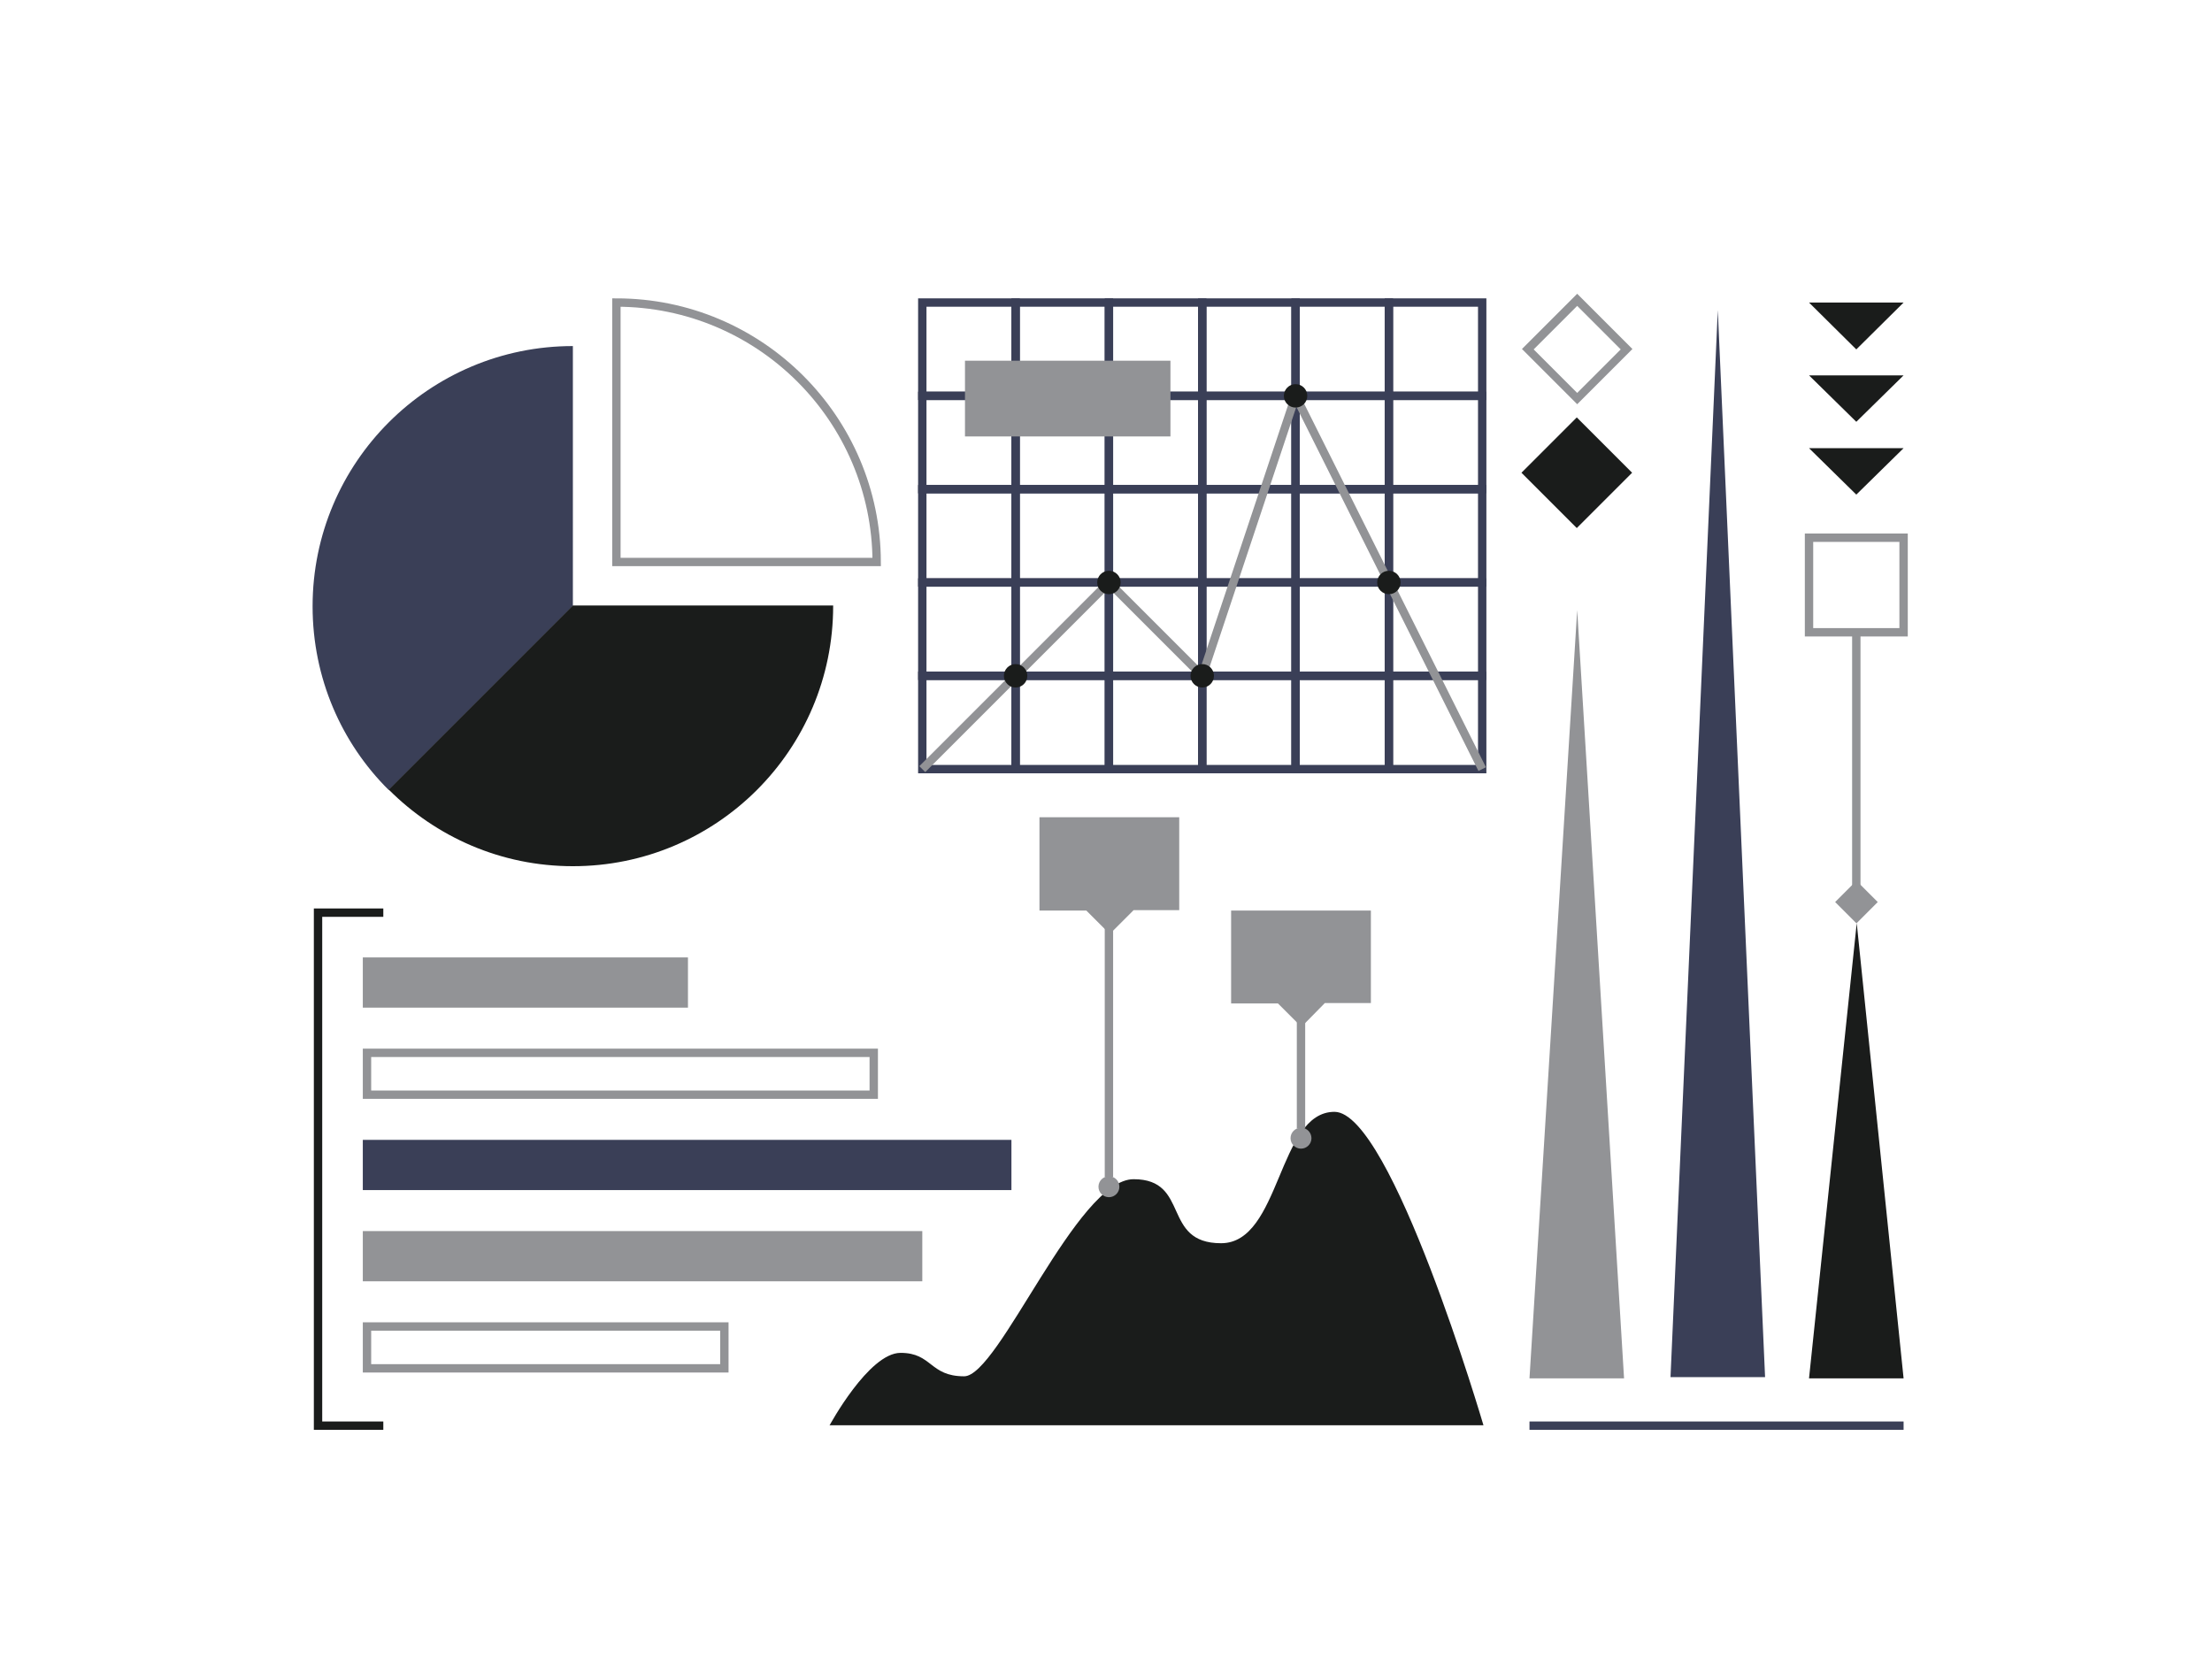
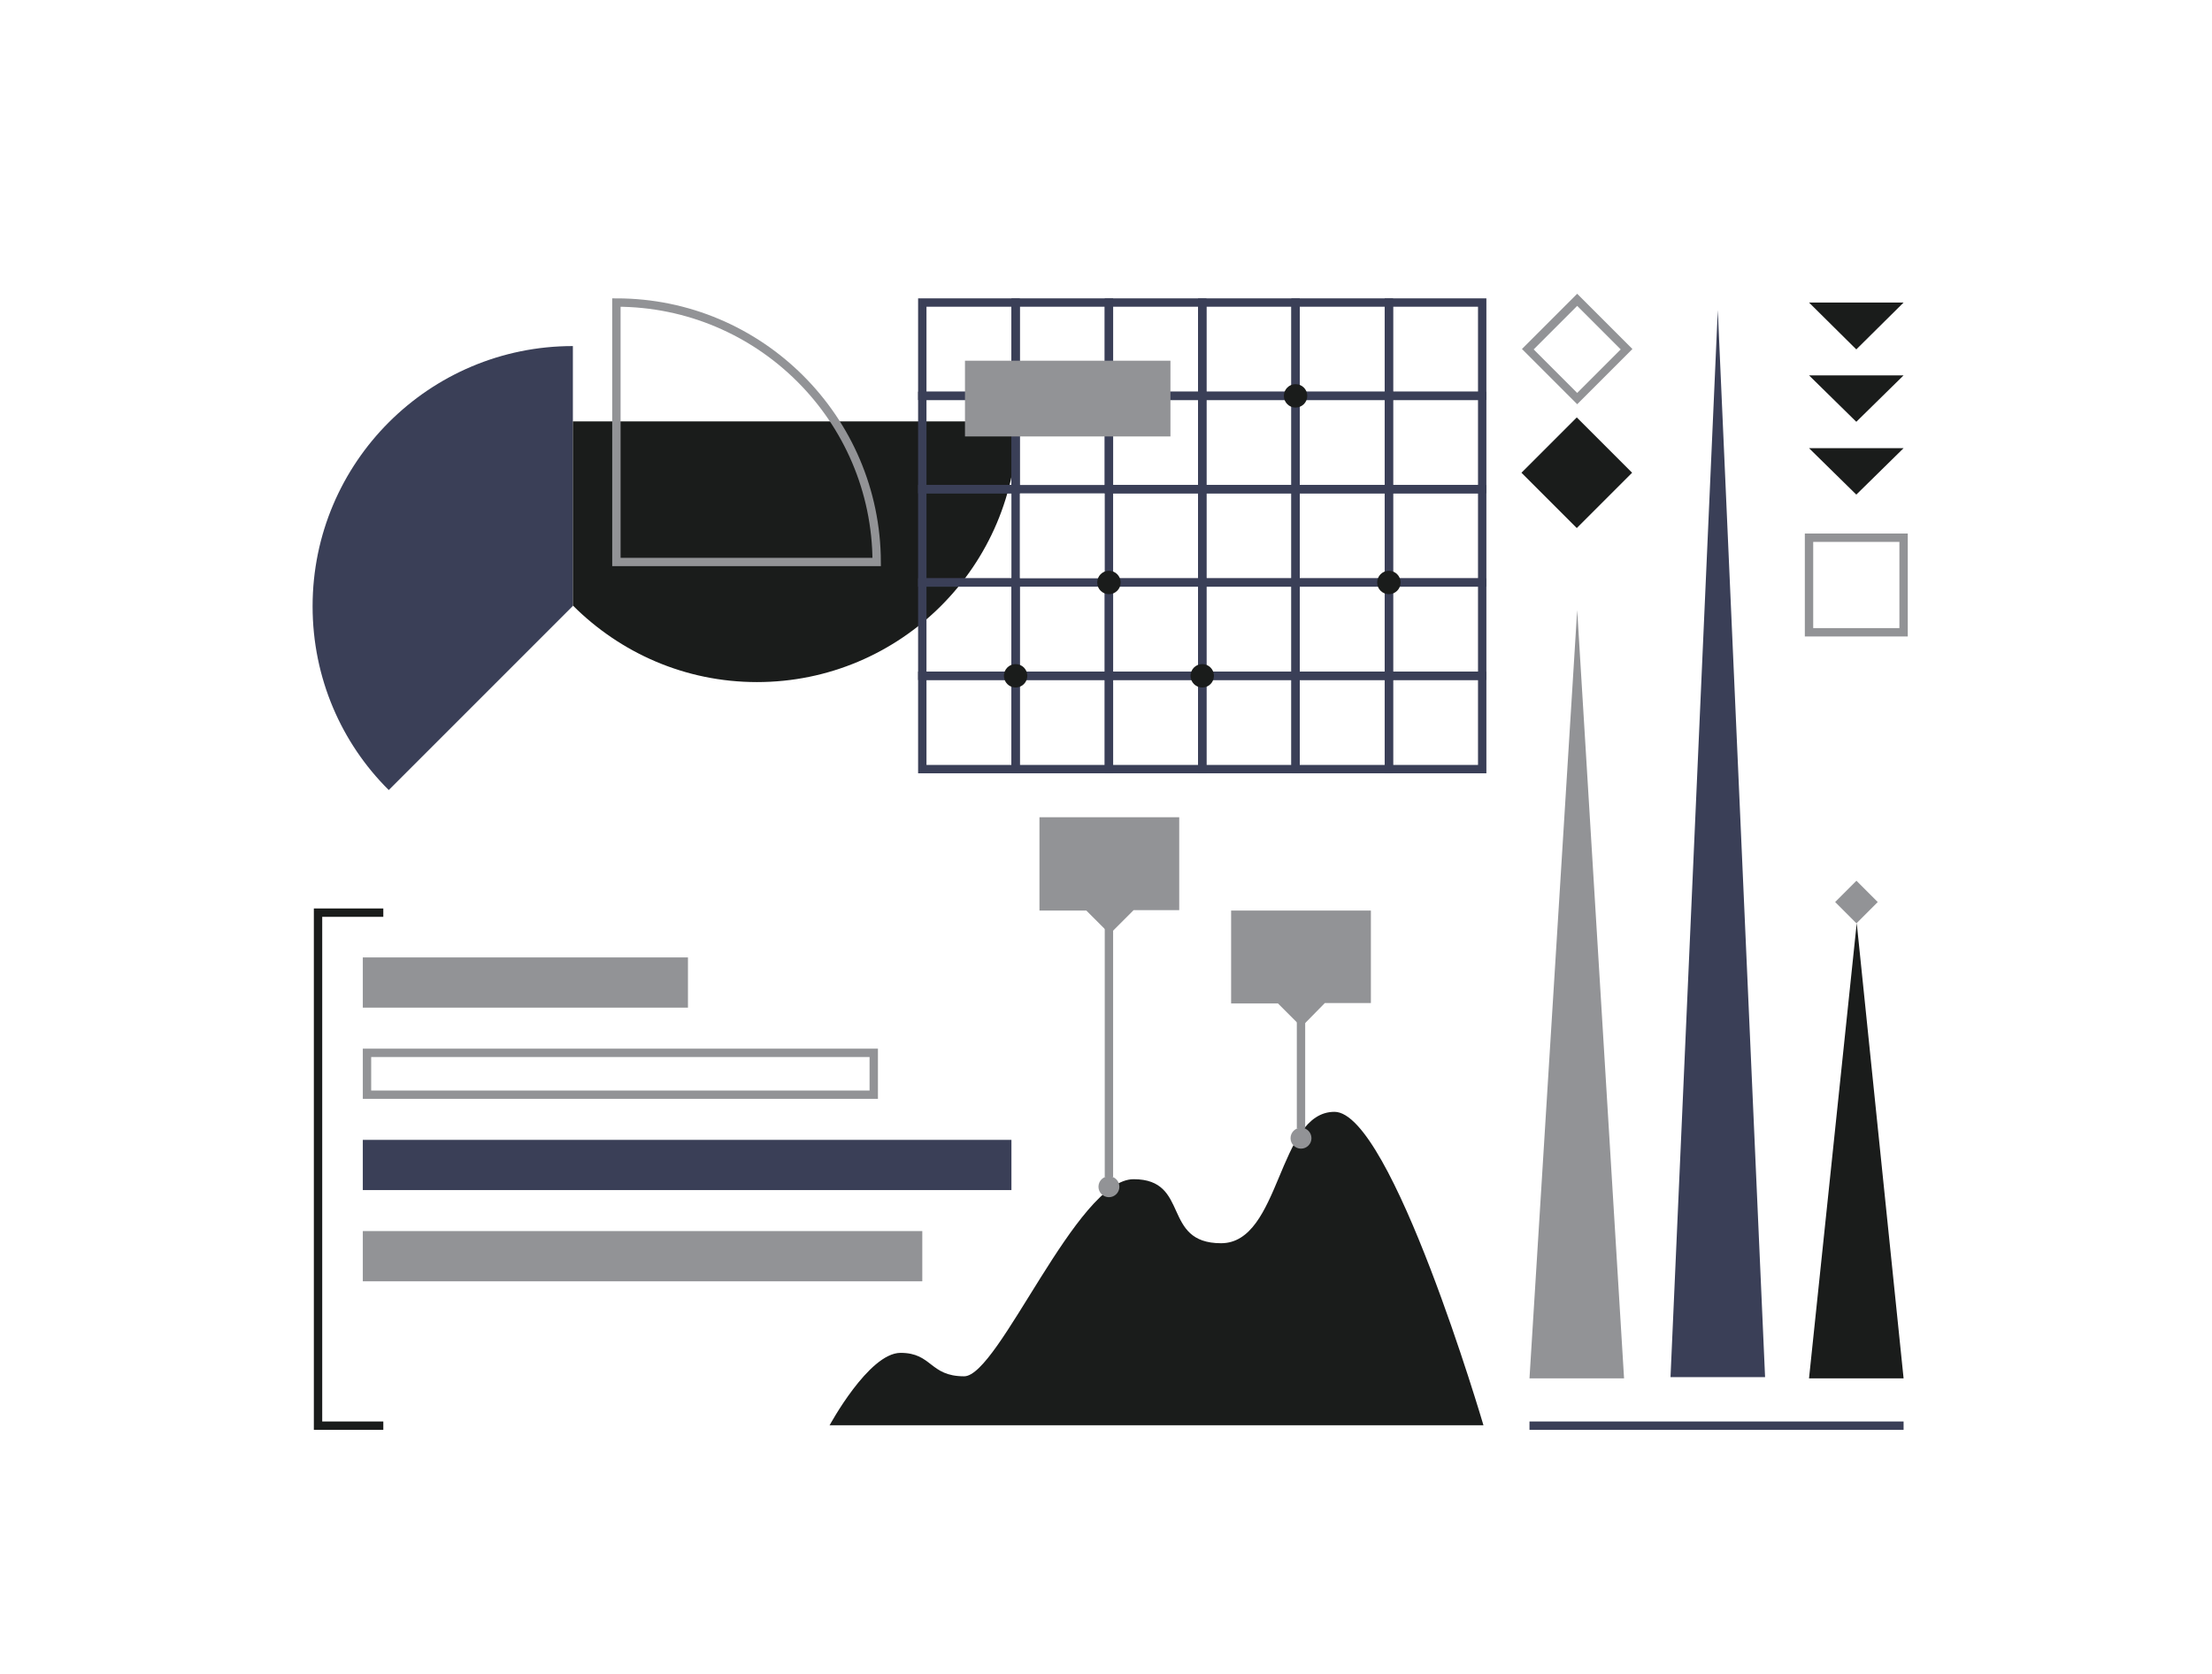
<svg xmlns="http://www.w3.org/2000/svg" version="1.1" x="0px" y="0px" viewBox="0 0 528.6 400" enable-background="new 0 0 528.6 400" xml:space="preserve">
  <g id="Ebene_1">
    <g>
      <path fill="#3A3F57" d="M136.9,82.7c-34.3,0-62.2,27.8-62.2,62.2c0,17.1,6.9,32.7,18.2,43.9l44-44V82.7z" />
    </g>
    <g>
-       <path fill="#1A1C1B" d="M136.9,144.7l-44,44c11.3,11.3,26.8,18.3,44,18.3c34.3,0,62.2-27.8,62.2-62.2c0,0,0-0.1,0-0.1H136.9z" />
+       <path fill="#1A1C1B" d="M136.9,144.7c11.3,11.3,26.8,18.3,44,18.3c34.3,0,62.2-27.8,62.2-62.2c0,0,0-0.1,0-0.1H136.9z" />
    </g>
    <path fill="none" stroke="#929396" stroke-width="2" stroke-miterlimit="10" d="M147.3,72.3v62h62.2   C209.4,100.1,181.6,72.3,147.3,72.3z" />
    <g>
      <rect x="220.4" y="72.3" fill="none" stroke="#3A3F57" stroke-width="2" stroke-miterlimit="10" width="22.3" height="22.3" />
      <rect x="242.7" y="72.3" fill="none" stroke="#3A3F57" stroke-width="2" stroke-miterlimit="10" width="22.3" height="22.3" />
      <rect x="265" y="72.3" fill="none" stroke="#3A3F57" stroke-width="2" stroke-miterlimit="10" width="22.3" height="22.3" />
      <rect x="287.3" y="72.3" fill="none" stroke="#3A3F57" stroke-width="2" stroke-miterlimit="10" width="22.3" height="22.3" />
      <rect x="309.6" y="72.3" fill="none" stroke="#3A3F57" stroke-width="2" stroke-miterlimit="10" width="22.3" height="22.3" />
      <rect x="331.9" y="72.3" fill="none" stroke="#3A3F57" stroke-width="2" stroke-miterlimit="10" width="22.3" height="22.3" />
      <rect x="220.4" y="94.6" fill="none" stroke="#3A3F57" stroke-width="2" stroke-miterlimit="10" width="22.3" height="22.3" />
      <rect x="242.7" y="94.6" fill="none" stroke="#3A3F57" stroke-width="2" stroke-miterlimit="10" width="22.3" height="22.3" />
      <rect x="265" y="94.6" fill="none" stroke="#3A3F57" stroke-width="2" stroke-miterlimit="10" width="22.3" height="22.3" />
      <rect x="287.3" y="94.6" fill="none" stroke="#3A3F57" stroke-width="2" stroke-miterlimit="10" width="22.3" height="22.3" />
      <rect x="309.6" y="94.6" fill="none" stroke="#3A3F57" stroke-width="2" stroke-miterlimit="10" width="22.3" height="22.3" />
      <rect x="331.9" y="94.6" fill="none" stroke="#3A3F57" stroke-width="2" stroke-miterlimit="10" width="22.3" height="22.3" />
      <rect x="220.4" y="116.9" fill="none" stroke="#3A3F57" stroke-width="2" stroke-miterlimit="10" width="22.3" height="22.3" />
-       <rect x="242.7" y="116.9" fill="none" stroke="#3A3F57" stroke-width="2" stroke-miterlimit="10" width="22.3" height="22.3" />
      <rect x="265" y="116.9" fill="none" stroke="#3A3F57" stroke-width="2" stroke-miterlimit="10" width="22.3" height="22.3" />
      <rect x="287.3" y="116.9" fill="none" stroke="#3A3F57" stroke-width="2" stroke-miterlimit="10" width="22.3" height="22.3" />
      <rect x="309.6" y="116.9" fill="none" stroke="#3A3F57" stroke-width="2" stroke-miterlimit="10" width="22.3" height="22.3" />
      <rect x="331.9" y="116.9" fill="none" stroke="#3A3F57" stroke-width="2" stroke-miterlimit="10" width="22.3" height="22.3" />
      <rect x="220.4" y="139.2" fill="none" stroke="#3A3F57" stroke-width="2" stroke-miterlimit="10" width="22.3" height="22.3" />
      <rect x="242.7" y="139.2" fill="none" stroke="#3A3F57" stroke-width="2" stroke-miterlimit="10" width="22.3" height="22.3" />
      <rect x="265" y="139.2" fill="none" stroke="#3A3F57" stroke-width="2" stroke-miterlimit="10" width="22.3" height="22.3" />
      <rect x="287.3" y="139.2" fill="none" stroke="#3A3F57" stroke-width="2" stroke-miterlimit="10" width="22.3" height="22.3" />
      <rect x="309.6" y="139.2" fill="none" stroke="#3A3F57" stroke-width="2" stroke-miterlimit="10" width="22.3" height="22.3" />
      <rect x="331.9" y="139.2" fill="none" stroke="#3A3F57" stroke-width="2" stroke-miterlimit="10" width="22.3" height="22.3" />
      <rect x="220.4" y="161.5" fill="none" stroke="#3A3F57" stroke-width="2" stroke-miterlimit="10" width="22.3" height="22.3" />
      <rect x="242.7" y="161.5" fill="none" stroke="#3A3F57" stroke-width="2" stroke-miterlimit="10" width="22.3" height="22.3" />
      <rect x="265" y="161.5" fill="none" stroke="#3A3F57" stroke-width="2" stroke-miterlimit="10" width="22.3" height="22.3" />
      <rect x="287.3" y="161.5" fill="none" stroke="#3A3F57" stroke-width="2" stroke-miterlimit="10" width="22.3" height="22.3" />
      <rect x="309.6" y="161.5" fill="none" stroke="#3A3F57" stroke-width="2" stroke-miterlimit="10" width="22.3" height="22.3" />
      <rect x="331.9" y="161.5" fill="none" stroke="#3A3F57" stroke-width="2" stroke-miterlimit="10" width="22.3" height="22.3" />
    </g>
-     <polyline fill="none" stroke="#929396" stroke-width="2" stroke-miterlimit="10" points="220.4,183.8 265,139.2 287.3,161.5    309.6,94.6 354.2,183.8  " />
    <circle fill="#1A1C1B" cx="242.7" cy="161.5" r="2.8" />
    <circle fill="#1A1C1B" cx="265" cy="139.2" r="2.8" />
    <circle fill="#1A1C1B" cx="287.3" cy="161.5" r="2.8" />
    <circle fill="#1A1C1B" cx="309.6" cy="94.6" r="2.8" />
    <circle fill="#1A1C1B" cx="331.9" cy="139.2" r="2.8" />
    <rect x="230.6" y="86.2" fill="#929396" width="49.1" height="18.1" />
    <rect x="86.7" y="228.8" fill="#929396" width="77.7" height="12" />
    <rect x="86.7" y="272.4" fill="#3A3F57" width="155" height="12" />
    <g>
      <path fill="#929396" d="M207.8,252.6v8H88.7v-8H207.8 M209.8,250.6H86.7v12h123.1V250.6L209.8,250.6z" />
    </g>
    <rect x="86.7" y="294.2" fill="#929396" width="133.7" height="12" />
    <g>
-       <path fill="#929396" d="M172.1,318v8H88.7v-8H172.1 M174.1,316H86.7v12h87.4V316L174.1,316z" />
-     </g>
+       </g>
    <path fill="#1A1C1B" d="M198.2,340.7c0,0,9.4-17.4,17-17.4c7.6,0,6.9,5.6,15.2,5.6s26.9-47.1,40.5-47.1s6.6,15.3,20.9,15.3   s13.5-31.4,27.1-31.4c13.6,0,35.6,74.9,35.6,74.9H198.2z" />
    <g>
      <path fill="#929396" d="M376.9,73.1l10.4,10.4l-10.4,10.4l-10.4-10.4L376.9,73.1 M376.9,70.2l-13.2,13.2l13.2,13.2l13.2-13.2    L376.9,70.2L376.9,70.2z" />
    </g>
    <rect x="367.5" y="103.6" transform="matrix(0.707 -0.707 0.707 0.707 30.516 299.55)" fill="#1A1C1B" width="18.7" height="18.7" />
    <polygon fill="#929396" points="365.5,329.4 388.1,329.4 376.9,145.8  " />
    <polygon fill="#1A1C1B" points="432.3,329.4 454.9,329.4 443.7,220.6  " />
    <g>
      <polygon fill="#3A3F57" points="399.2,329.1 421.8,329.1 410.5,74.1   " />
    </g>
    <polygon fill="#1A1C1B" points="432.3,72.3 454.9,72.3 443.6,83.5  " />
    <polygon fill="#1A1C1B" points="432.3,89.7 454.9,89.7 443.6,100.8  " />
    <polygon fill="#1A1C1B" points="432.3,107.1 454.9,107.1 443.6,118.2  " />
    <polyline fill="none" stroke="#1A1C1B" stroke-width="2" stroke-miterlimit="10" points="91.6,218.1 76,218.1 76,340.7 91.6,340.7     " />
    <line fill="none" stroke="#3A3F57" stroke-width="2" stroke-miterlimit="10" x1="365.5" y1="340.7" x2="454.9" y2="340.7" />
    <rect x="440.1" y="212" transform="matrix(0.707 0.707 -0.707 0.707 282.368 -250.561)" fill="#929396" width="7.2" height="7.2" />
-     <line fill="none" stroke="#929396" stroke-width="2" stroke-miterlimit="10" x1="443.6" y1="212.7" x2="443.6" y2="151" />
    <rect x="432.3" y="128.5" fill="none" stroke="#929396" stroke-width="2" stroke-miterlimit="10" width="22.6" height="22.6" />
    <circle fill="#929396" cx="265" cy="283.6" r="2.5" />
    <circle fill="#929396" cx="310.9" cy="272" r="2.5" />
    <line fill="none" stroke="#929396" stroke-width="2" stroke-miterlimit="10" x1="265" y1="281.3" x2="265" y2="217.6" />
    <line fill="none" stroke="#929396" stroke-width="2" stroke-miterlimit="10" x1="310.9" y1="269.7" x2="310.9" y2="240.1" />
    <polygon fill="#929396" points="248.4,195.3 248.4,217.6 259.6,217.6 265.2,223.2 270.9,217.5 281.8,217.5 281.8,195.3  " />
    <polygon fill="#929396" points="294.2,217.6 294.2,239.8 305.4,239.8 311,245.4 316.6,239.7 327.6,239.7 327.6,217.6  " />
  </g>
  <g id="Ebene_2">
</g>
</svg>